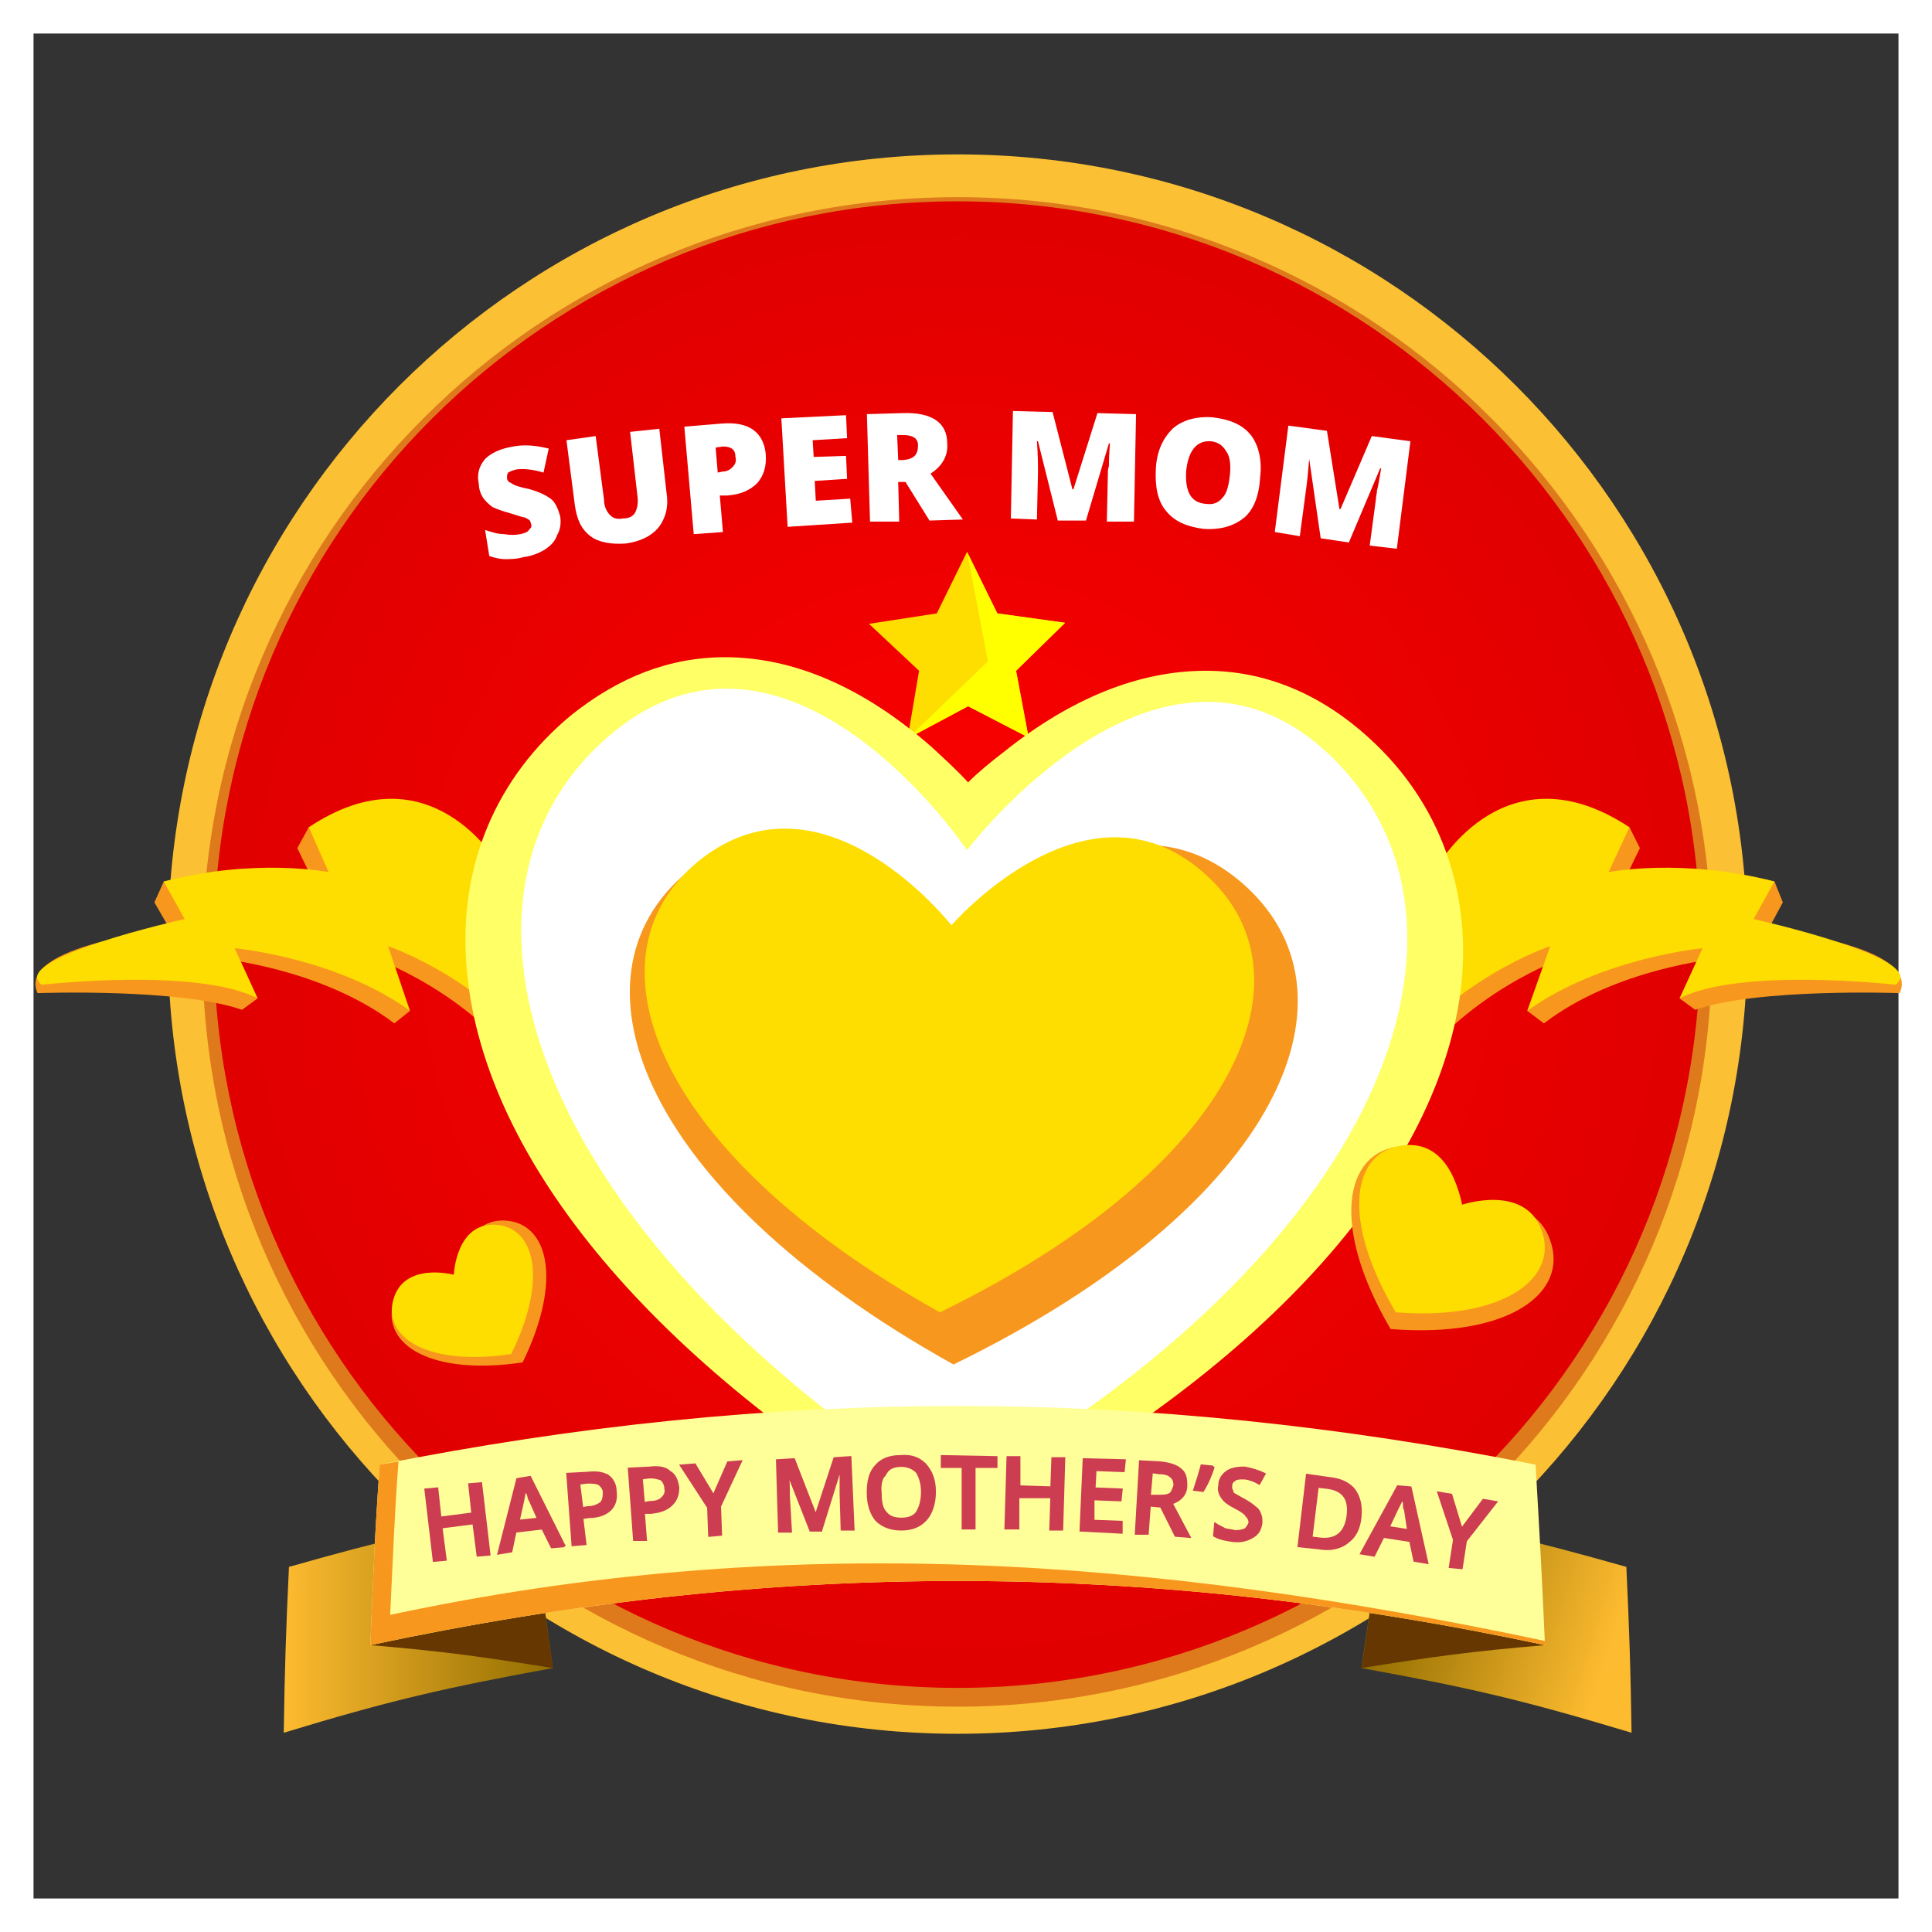
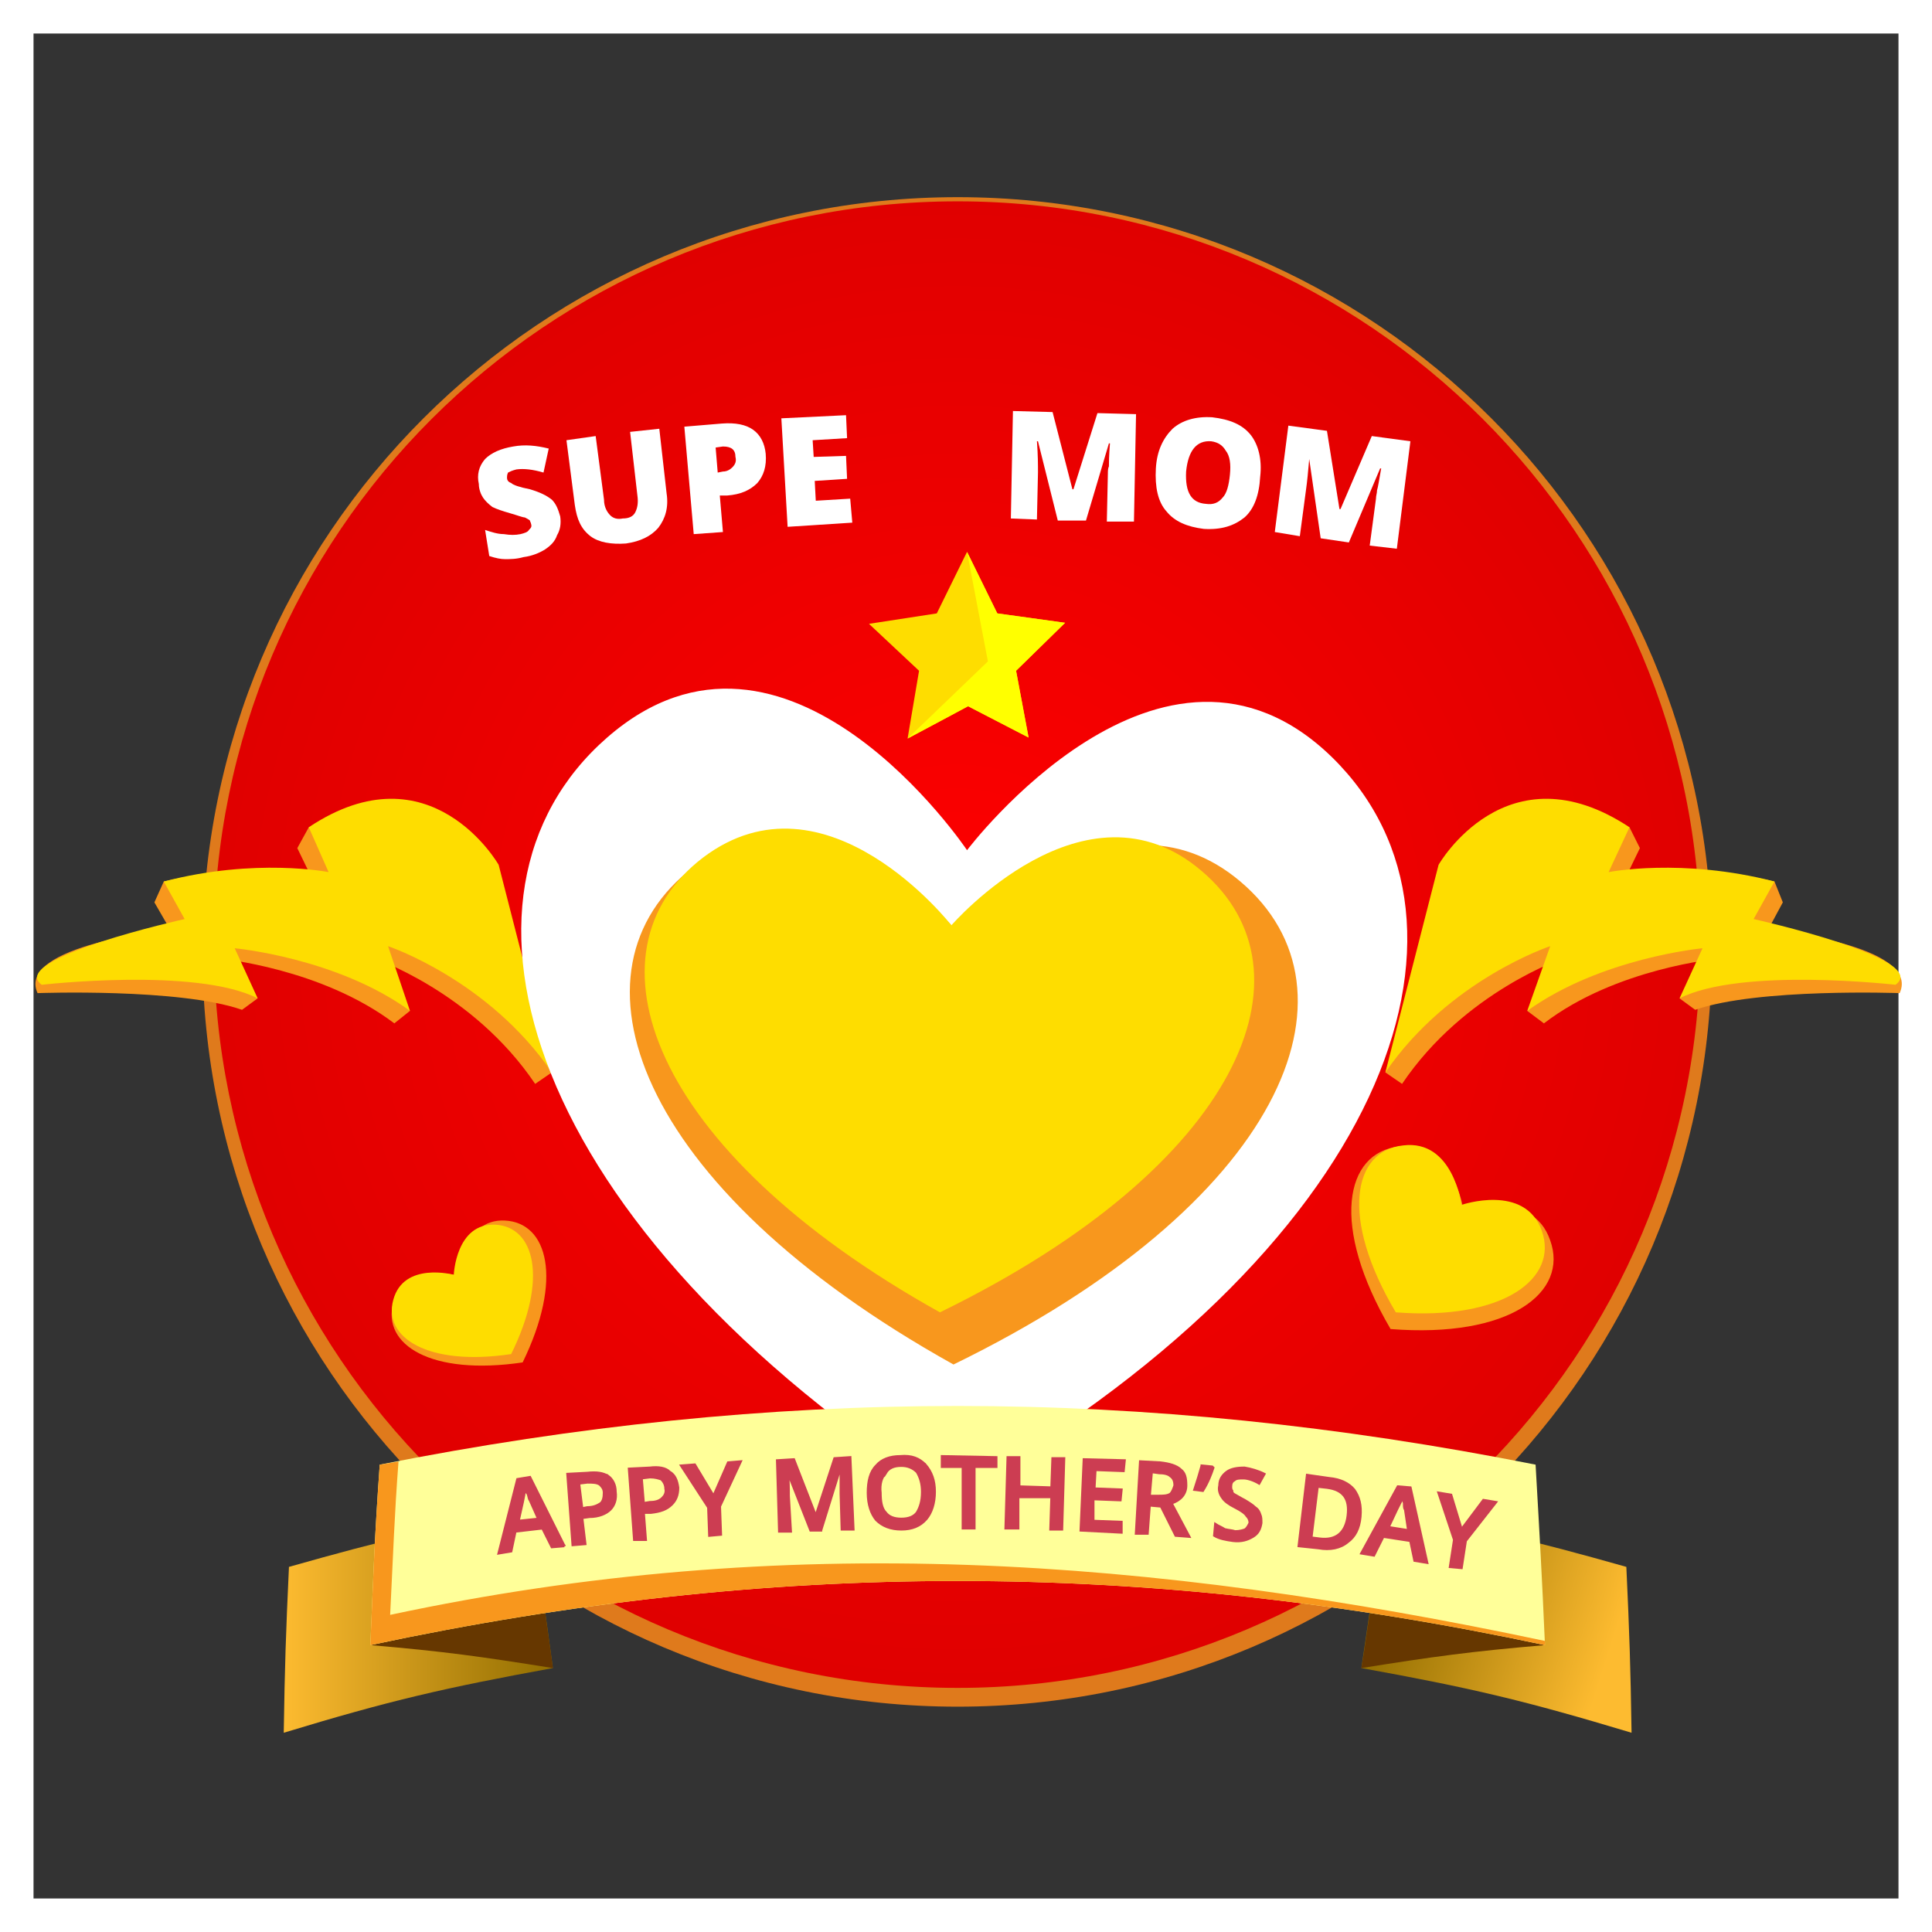
<svg xmlns="http://www.w3.org/2000/svg" xmlns:xlink="http://www.w3.org/1999/xlink" xml:space="preserve" width="2.392in" height="2.392in" version="1.1" style="shape-rendering:geometricPrecision; text-rendering:geometricPrecision; image-rendering:optimizeQuality; fill-rule:evenodd; clip-rule:evenodd" viewBox="0 0 1852 1852">
  <rect x="0" y="0" width="1852" height="1852" fill="#333333" stroke="none" />
  <defs>
    <style type="text/css">
   
    .str0 {stroke:white;stroke-width:32.264}
    .str1 {stroke:#CC3D52;stroke-width:2.323}
    .fil0 {fill:none}
    .fil13 {fill:#CC3D52;fill-rule:nonzero}
    .fil10 {fill:#663700;fill-rule:nonzero}
    .fil2 {fill:#DF7A1C;fill-rule:nonzero}
    .fil4 {fill:#F8971D;fill-rule:nonzero}
    .fil1 {fill:#FBC034;fill-rule:nonzero}
    .fil5 {fill:#FEDD00;fill-rule:nonzero}
    .fil6 {fill:yellow;fill-rule:nonzero}
    .fil8 {fill:#FFFF66;fill-rule:nonzero}
    .fil12 {fill:#FFFF99;fill-rule:nonzero}
    .fil7 {fill:white;fill-rule:nonzero}
    .fil9 {fill:url(#id0)}
    .fil11 {fill:url(#id1)}
    .fil3 {fill:url(#id2)}
   
  </style>
    <linearGradient id="id0" gradientUnits="userSpaceOnUse" x1="271.946" y1="1554.77" x2="530.417" y2="1554.77">
      <stop offset="0" style="stop-opacity:1; stop-color:#FDBB30" />
      <stop offset="1" style="stop-opacity:1; stop-color:#916D00" />
    </linearGradient>
    <linearGradient id="id1" gradientUnits="userSpaceOnUse" xlink:href="#id0" x1="1541.2" y1="1588.87" x2="1327.9" y2="1520.66">
  </linearGradient>
    <radialGradient id="id2" gradientUnits="userSpaceOnUse" gradientTransform="matrix(1 -0 -0 -1 0 1810)" cx="917.877" cy="905.252" r="1332.36" fx="917.877" fy="905.252">
      <stop offset="0" style="stop-opacity:1; stop-color:red" />
      <stop offset="0.671" style="stop-opacity:1; stop-color:#D80000" />
      <stop offset="1" style="stop-opacity:1; stop-color:#B10000" />
    </radialGradient>
  </defs>
  <g id="Layer_x0020_1">
    <g id="_449470416">
      <rect class="fil0 str0" x="16" y="16" width="1820" height="1820" />
      <g>
-         <path class="fil1" d="M1675 905c0,418 -339,757 -757,757 -418,0 -757,-339 -757,-757 0,-418 339,-757 757,-757 418,0 757,339 757,757z" />
        <path class="fil2" d="M1641 912c0,400 -323,724 -723,724 -400,0 -724,-324 -724,-724 0,-399 324,-723 724,-723 400,0 723,324 723,723z" />
        <path class="fil3" d="M1630 905c0,394 -319,713 -712,713 -394,0 -713,-319 -713,-713 0,-393 319,-712 713,-712 393,0 712,319 712,712z" />
        <path class="fil4" d="M484 1170c-41,-2 -44,53 -44,53 0,0 -53,-14 -63,26 -11,40 36,70 124,57 39,-80 24,-134 -17,-136z" />
        <path class="fil5" d="M475 1174c-38,-2 -40,48 -40,48 0,0 -48,-13 -58,24 -10,36 33,64 113,52 36,-73 22,-122 -15,-124z" />
        <polygon class="fil5" points="927,529 956,588 1021,597 974,643 986,707 928,677 870,708 881,643 833,598 898,588 " />
        <polygon class="fil6" points="927,529 956,588 1021,597 974,643 986,707 928,677 870,708 947,634 " />
        <path class="fil4" d="M1480 981c69,-53 167,-62 167,-62l-37 38 15 11c60,-21 196,-16 196,-16 21,-46 -126,-61 -126,-61l14 -26 -8 -20c-81,-19 -145,1 -145,1l16 -33 -10 -20c-95,-2 -168,47 -168,47l-66 188 16 11c60,-89 156,-121 156,-121l-36 51 16 12z" />
        <path class="fil5" d="M1817 944c0,0 -148,-17 -207,13l22 -48c0,0 -97,9 -168,60l22 -62c0,0 -97,32 -158,121l51 -199c0,0 65,-114 183,-36l-20 43c0,0 70,-14 159,9l-20 36c0,0 171,38 136,63z" />
        <path class="fil4" d="M378 981c-70,-53 -167,-62 -167,-62l36 38 -15 11c-60,-21 -196,-16 -196,-16 -21,-46 127,-61 127,-61l-15 -26 9 -20c80,-19 144,1 144,1l-16 -33 11 -20c94,-2 167,47 167,47l66 188 -16 11c-60,-89 -156,-121 -156,-121l36 51 -15 12z" />
        <path class="fil5" d="M40 944c0,0 148,-17 207,13l-22 -48c0,0 98,9 168,60l-21 -62c0,0 96,32 157,121l-51 -199c0,0 -65,-114 -182,-36l19 43c0,0 -70,-14 -158,9l20 36c0,0 -171,38 -137,63z" />
        <path class="fil7" d="M529 479c-5,-4 -11,-7 -21,-10 -10,-2 -16,-4 -18,-6 -3,-1 -4,-3 -4,-5 0,-1 0,-3 1,-5 2,-1 4,-2 8,-3 7,-1 16,0 26,3l5 -23c-12,-3 -23,-4 -34,-2 -12,2 -21,6 -27,12 -6,7 -8,15 -6,24 0,5 2,10 4,13 2,3 5,6 9,9 4,2 10,4 17,6 7,2 12,4 14,4 2,1 4,2 5,3 0,1 1,2 1,3 1,3 0,4 -2,6 -1,2 -4,3 -8,4 -5,1 -10,1 -16,0 -6,0 -12,-2 -18,-4l4 25c6,2 11,3 15,3 5,0 11,0 18,-2 8,-1 15,-4 20,-7 6,-4 10,-8 12,-14 3,-5 4,-11 3,-18 -2,-7 -4,-12 -8,-16z" />
        <path class="fil7" d="M604 414l7 61c1,7 0,12 -2,16 -2,4 -6,6 -12,6 -5,1 -9,0 -12,-3 -3,-3 -6,-8 -6,-15l-8 -61 -28 4 8 62c2,14 6,23 15,30 8,6 20,8 34,7 14,-2 24,-7 31,-15 7,-9 10,-20 8,-33l-7 -62 -28 3z" />
        <path class="fil7" d="M722 412c-7,-5 -17,-7 -30,-6l-36 3 9 103 28 -2 -3 -35 7 0c13,-1 22,-5 29,-12 6,-7 9,-16 8,-28 -1,-10 -5,-18 -12,-23zm-36 17l7 -1c8,0 12,3 12,10 1,4 0,7 -3,10 -2,2 -5,4 -9,4l-5 1 -2 -24z" />
        <polygon class="fil7" points="815,478 782,480 781,461 812,459 811,437 780,438 779,422 812,420 811,398 749,401 755,505 817,501 " />
-         <path class="fil7" d="M868 462l23 37 32 -1 -31 -44c11,-7 17,-17 16,-29 0,-20 -15,-30 -43,-29l-34 1 3 103 28 0 -1 -38 7 0zm-8 -45l5 0c10,0 15,3 15,10 0,9 -4,13 -14,14l-5 0 -1 -24z" />
        <path class="fil7" d="M1041 499l22 -74 1 0c-1,12 -1,19 -1,22 -1,2 -1,5 -1,7l-1 46 26 0 2 -103 -37 -1 -23 73 -1 0 -19 -74 -38 -1 -2 103 25 1 1 -45c0,-7 0,-17 -1,-30l1 0 19 76 27 0z" />
        <path class="fil7" d="M1199 417c-8,-10 -20,-15 -37,-17 -16,-1 -29,3 -38,11 -9,9 -15,21 -16,38 -1,18 2,32 10,41 8,10 20,15 36,17 17,1 29,-3 39,-11 9,-8 14,-21 15,-39 2,-17 -2,-31 -9,-40zm-38 6c7,1 11,4 14,9 4,5 5,13 4,23 -1,10 -3,18 -7,22 -4,5 -9,7 -16,6 -14,-1 -20,-11 -19,-31 2,-20 10,-30 24,-29z" />
        <path class="fil7" d="M1293 520l30 -71 1 0c-2,11 -3,18 -4,21 0,3 -1,5 -1,8l-6 45 26 3 13 -103 -37 -5 -30 70 -1 0 -12 -75 -37 -5 -13 102 24 4 6 -45c1,-7 2,-17 3,-29l0 0 11 76 27 4z" />
-         <path class="fil8" d="M882 1457c-263,-158 -422,-352 -435,-533 -7,-95 29,-179 100,-238 46,-37 95,-56 148,-56 66,0 133,29 198,86 13,12 25,23 35,34 10,-10 21,-19 34,-29 65,-52 130,-78 194,-78 57,0 110,22 157,65 68,62 99,149 87,243 -24,179 -193,364 -465,508l-27 14 -26 -16z" />
        <path class="fil7" d="M1277 726c-163,-159 -350,89 -350,89 0,0 -173,-258 -345,-108 -172,150 -80,468 327,728 421,-236 531,-549 368,-709z" />
        <path class="fil4" d="M1189 845c-123,-104 -264,57 -264,57 0,0 -131,-169 -260,-71 -129,98 -58,306 249,477 316,-154 399,-358 275,-463z" />
        <path class="fil5" d="M1152 835c-112,-96 -240,52 -240,52 0,0 -120,-154 -238,-65 -118,90 -53,280 227,436 289,-141 364,-327 251,-423z" />
        <path class="fil9" d="M530 1599c-104,19 -156,31 -258,62 1,-64 2,-95 5,-159 92,-26 138,-37 232,-54 8,61 13,91 21,151z" />
        <path class="fil10" d="M355 1577c66,-17 100,-24 167,-36 3,23 5,35 8,58 -69,-11 -104,-16 -175,-22z" />
        <path class="fil11" d="M1305 1599c105,19 156,31 259,62 -1,-64 -2,-95 -5,-159 -92,-26 -139,-37 -232,-54 -9,61 -13,91 -22,151z" />
        <path class="fil10" d="M1481 1577c-67,-17 -100,-24 -167,-36 -4,23 -5,35 -9,58 69,-11 105,-16 176,-22z" />
        <path class="fil12" d="M1481 1577c-385,-82 -741,-82 -1126,0 3,-69 4,-103 9,-173 378,-75 730,-75 1108,0 4,70 6,104 9,173z" />
        <path class="fil4" d="M374 1548c3,-60 4,-94 8,-147 -6,1 -12,2 -18,3 -5,70 -6,104 -9,173 385,-82 741,-82 1126,0 0,-1 0,-3 0,-4 -378,-80 -728,-106 -1107,-25z" />
-         <polygon class="fil13 str1" points="461,1422 450,1423 453,1451 422,1455 419,1427 408,1428 416,1496 427,1495 423,1464 454,1460 458,1491 469,1490 " />
        <path class="fil13 str1" d="M541 1482l-33 -66 -12 2 -18 71 12 -2 4 -19 26 -3 9 18 12 -1zm-44 -24l4 -18c1,-5 2,-9 2,-13 1,1 1,3 3,5 1,3 1,5 2,6l8 18 -19 2z" />
        <path class="fil13 str1" d="M583 1415c-5,-3 -11,-4 -20,-3l-19 1 5 68 12 -1 -3 -25 7 -1c9,0 16,-3 20,-7 4,-4 6,-10 5,-17 0,-7 -3,-12 -7,-15zm-28 7l8 -1c5,0 9,0 12,2 2,2 4,4 4,8 0,5 -1,8 -3,10 -3,2 -7,4 -13,4l-5 1 -3 -24z" />
        <path class="fil13 str1" d="M642 1411c-4,-4 -11,-5 -19,-4l-20 1 5 68 11 0 -2 -26 7 0c9,-1 15,-3 20,-8 4,-4 6,-9 6,-16 -1,-7 -3,-12 -8,-15zm-27 6l8 -1c5,0 8,1 11,2 2,2 4,5 4,9 1,4 -1,7 -3,9 -3,3 -7,4 -12,4l-6 1 -2 -24z" />
        <polygon class="fil13 str1" points="666,1404 653,1405 679,1445 680,1472 691,1471 690,1444 710,1401 698,1402 684,1434 " />
        <path class="fil13 str1" d="M787 1467l18 -58 1 0c0,1 0,4 0,10 0,5 0,10 0,13l1 34 11 0 -3 -69 -15 1 -18 55 0 0 -21 -54 -16 1 2 68 11 0 -2 -34c0,-7 0,-15 -1,-23l0 0 22 56 10 0z" />
        <path class="fil13 str1" d="M887 1404c-6,-6 -13,-9 -24,-8 -10,0 -18,3 -23,9 -6,6 -8,15 -8,26 0,11 3,20 8,26 6,6 14,9 24,9 10,0 18,-3 24,-10 5,-6 8,-15 8,-26 0,-11 -3,-19 -9,-26zm-38 8c3,-5 8,-7 15,-7 6,0 11,2 15,6 3,5 5,11 5,19 0,9 -2,15 -5,20 -3,4 -8,6 -15,6 -7,0 -12,-2 -15,-6 -4,-4 -5,-11 -5,-19 -1,-8 1,-15 5,-19z" />
        <polygon class="fil13 str1" points="934,1406 955,1406 955,1397 903,1396 903,1406 923,1406 923,1465 934,1465 " />
        <polygon class="fil13 str1" points="1020,1398 1009,1398 1008,1426 977,1425 977,1397 966,1397 964,1465 976,1465 976,1435 1008,1435 1007,1466 1018,1466 " />
        <polygon class="fil13 str1" points="1075,1459 1048,1458 1048,1437 1074,1438 1075,1428 1049,1427 1050,1409 1077,1410 1078,1400 1039,1399 1036,1467 1075,1469 " />
        <path class="fil13 str1" d="M1104 1411l7 1c5,0 9,1 11,3 3,2 4,5 4,9 -1,3 -2,6 -4,8 -3,2 -7,2 -12,2l-8 0 2 -23zm9 33l14 28 13 1 -17 -32c9,-3 14,-9 14,-17 0,-7 -1,-12 -5,-15 -4,-4 -11,-6 -20,-7l-19 -1 -4 69 11 0 2 -27 11 1z" />
        <path class="fil13 str1" d="M1152 1405c-2,7 -4,14 -7,23l8 1c5,-8 8,-16 10,-22l-1 -1 -10 -1z" />
        <path class="fil13 str1" d="M1208 1452c-1,-3 -2,-5 -5,-7 -2,-2 -5,-4 -10,-7 -4,-2 -7,-4 -9,-5 -2,-1 -3,-2 -3,-4 -1,-1 -1,-3 -1,-4 0,-3 1,-5 3,-6 2,-2 5,-2 9,-2 4,0 10,2 15,5l5 -9c-6,-3 -13,-5 -19,-6 -7,0 -13,1 -17,4 -4,3 -7,7 -7,13 -1,4 0,8 3,12 2,3 6,6 12,9 6,3 10,6 11,8 2,2 3,4 3,7 -1,2 -2,4 -4,6 -2,1 -6,2 -10,2 -3,-1 -6,-1 -10,-2 -3,-2 -6,-3 -9,-5l-1 11c5,3 11,4 18,5 8,1 14,-1 19,-4 5,-3 7,-7 8,-13 0,-3 0,-6 -1,-8z" />
        <path class="fil13 str1" d="M1298 1428c-5,-6 -13,-10 -24,-11l-21 -3 -8 68 19 2c11,2 21,0 28,-6 7,-5 11,-13 12,-24 1,-11 -1,-19 -6,-26zm-33 47l-8 -1 6 -49 9 1c16,2 22,11 20,27 -2,16 -11,24 -27,22z" />
        <path class="fil13 str1" d="M1368 1498l-16 -72 -12 -1 -35 64 12 2 9 -18 26 4 4 19 12 2zm-37 -34l8 -17c2,-4 4,-8 6,-12 0,1 0,3 1,6 0,3 0,5 1,6l3 20 -19 -3z" />
        <polygon class="fil13 str1" points="1391,1433 1379,1431 1394,1476 1390,1502 1401,1503 1405,1477 1434,1440 1422,1438 1401,1466 " />
        <path class="fil4" d="M1486 1189c-17,-50 -83,-28 -83,-28 0,0 -9,-69 -62,-62 -52,6 -66,76 -8,175 114,9 171,-35 153,-85z" />
        <path class="fil5" d="M1478 1180c-16,-46 -77,-25 -77,-25 0,0 -8,-63 -56,-57 -48,5 -61,69 -7,160 104,8 156,-33 140,-78z" />
      </g>
    </g>
  </g>
</svg>